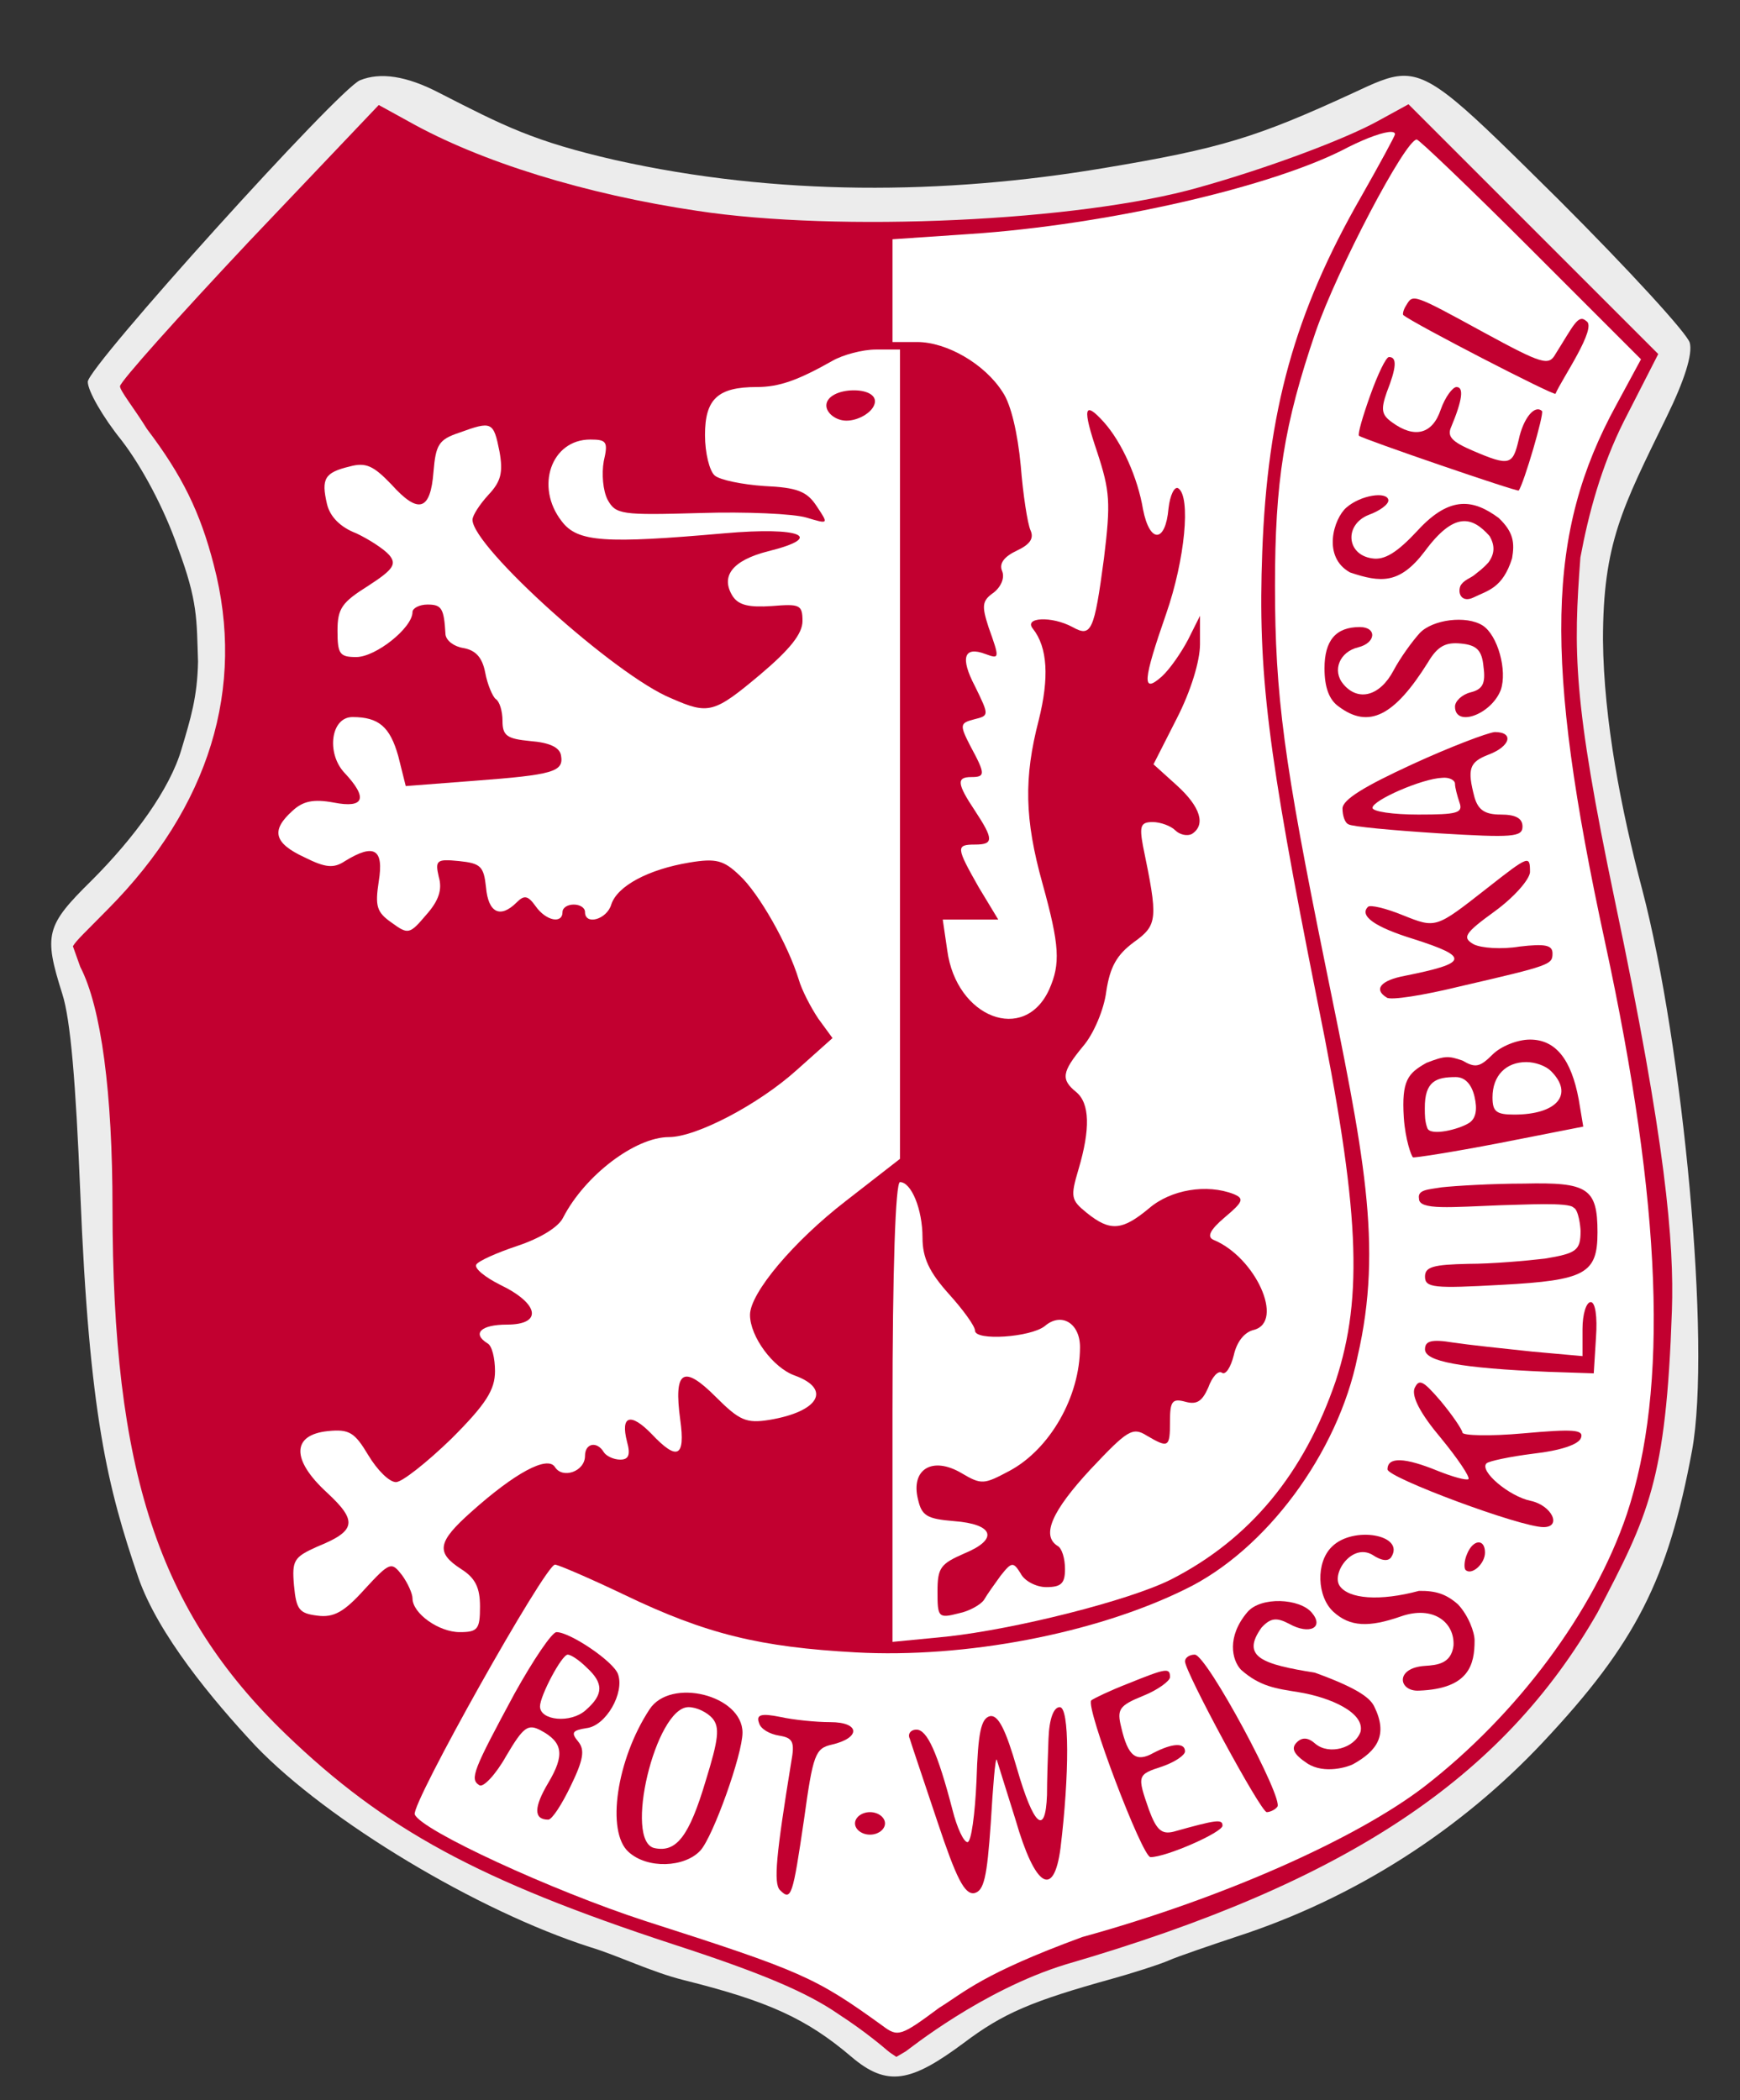
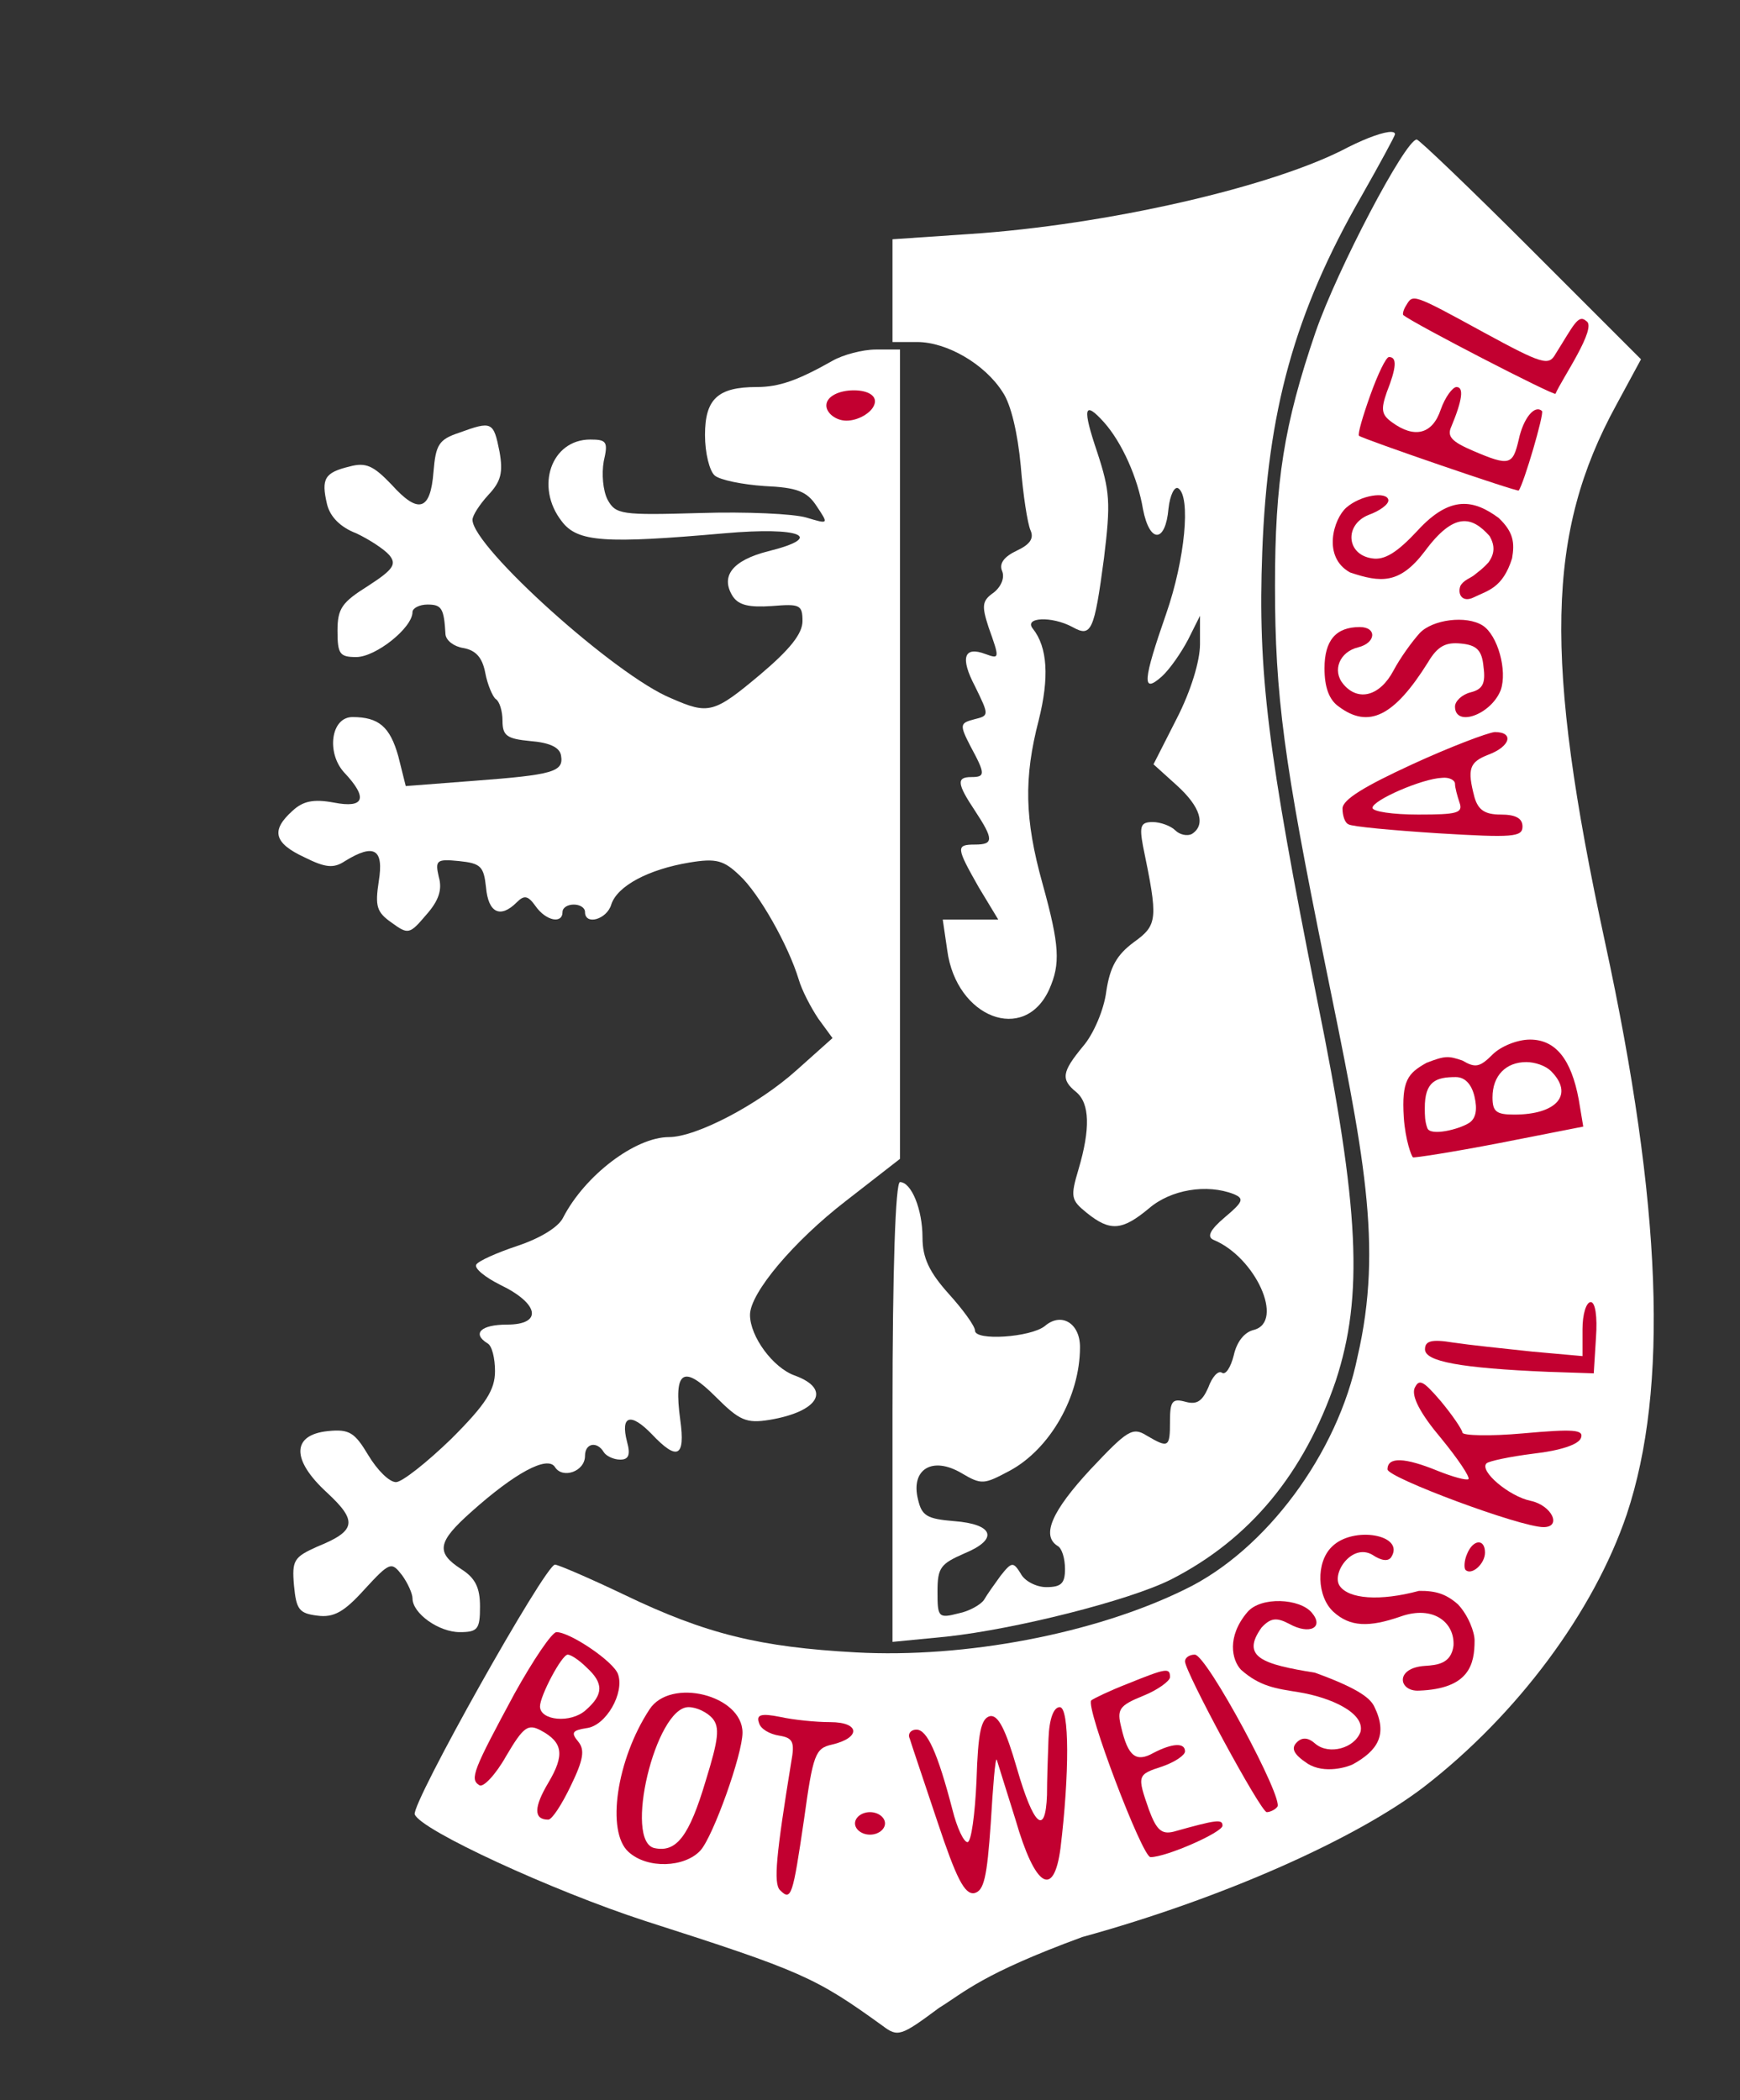
<svg xmlns="http://www.w3.org/2000/svg" version="1.0" width="232pt" height="280pt" viewBox="0 0 232 280" preserveAspectRatio="xMidYMid meet" id="svg2">
  <rect x="0" y="0" width="232" height="280" fill="#333333" stroke="none" />
  <defs id="defs56" />
-   <path style="fill:#ececec;fill-opacity:1;stroke:none" d="m 186.984,10.112 c 4.098,-0.146 7.995,3.803 20.92,16.591 9.3,9.3 17.1,17.8 17.4,19 0.4,1.5 -0.7,5 -3.1,9.9 -5.9,12.1 -8.473,16.814 -8.473,29.714 0.1,10.7 2.439,22.714 5.239,33.314 5.4,20.6 9.234,60.572 6.634,74.772 -3.2,17.2 -7.5,25.7 -19.9,38.9 -10.8,11.5 -24.883,20.746 -40.983,25.946 -2.7,0.9 -7.788,2.624 -8.888,3.124 -1.1,0.5 -5.268,1.819 -7.468,2.419 -10.8,3 -14.585,4.595 -19.885,8.595 -7,5.2 -10.176,5.915 -14.976,1.815 -6,-5.1 -11.1,-7.4 -22.3,-10.2 -4.354,-1.081 -8.755,-3.267 -12.5,-4.4 -15,-4.8 -35,-16.8 -44.6,-26.8 -5.877,-6.283 -13.01,-14.921 -15.639,-22.419 -4.117,-12.078 -6.561,-21.681 -7.761,-51.381 -0.6,-14.7 -1.3,-23.1 -2.4,-26.5 -2.5,-7.9 -2.2,-9.1 3.9,-15.1 5.8,-5.8 10.456,-12.248 11.99,-17.493 1.225,-4.106 2.123,-6.982 2.21,-11.707 -0.193,-5.626 0,-8 -2.7,-15.2 -1.8,-5.2 -4.8,-10.8 -7.5,-14.3 -2.5,-3.1 -4.5,-6.6 -4.5,-7.8 0,-2 33.5,-39.1 36.3,-40.2 2.7,-1.1 6.2,-0.6 10.6,1.7 8.6,4.4 12.529,6.439 23.429,8.939 21.5,4.8 43.771,4.661 65.171,1.061 15.6,-2.6 20.4,-4.1 33.2,-10 2.812,-1.312 4.717,-2.224 6.58,-2.291 z" id="path8880" />
-   <path style="fill:#c20030;fill-opacity:1;stroke:none" d="m 187.8,13.9 -4.2,2.3 c -4.4,2.4 -14.5,6.2 -23.8,8.8 -15.8,4.5 -48,6 -66.9,3.1 C 78.1,25.9 64.1,21.6 54.5,16.2 L 50.5,14 33.2,32.2 C 23.8,42.2 16,50.9 16,51.5 c 0,0.6 1.888,2.938 3.6,5.7 4.7,6.2 7.1,11.1 8.9,18.1 4.3,16.4 -0.6,32.3 -14.1,45.9 -3.155,3.22 -4.164,4.105 -4.68,4.952 0,0 0.646,1.832 0.98,2.748 2.8,5.4 4.3,16.8 4.3,32.1 0,35.1 6.1,53.8 23.1,70.2 13.2,12.7 25.7,19.5 51.6,28 11.7,3.8 17.9,6.4 22.2,9.4 3.4,2.2 5.982,4.403 6.36,4.731 0.519,0.452 0.855,0.608 1.25,0.898 0,0 0.778,-0.442 1.268,-0.742 0.347,-0.212 10.129,-8.155 21.334,-11.59 C 179.611,250.997 200.4,237 213,215 c 6.807,-13 9.142,-17.576 9.92,-40.233 0.312,-9.071 -0.803,-22.402 -7.621,-54.777 C 209.693,93.204 209.789,86.805 210.719,74.324 211.819,68.424 213.5,62.2 216.5,56.2 l 4.6,-9 -16.7,-16.7 z" id="path8878" />
  <path style="fill:#ffffff;fill-opacity:1;stroke:none" d="M 185.509,17.589 C 185.825,17.6 186,17.7 186,17.9 c 0,0.2 -2,3.9 -4.5,8.3 -8.9,15.5 -12.5,28.6 -13.2,47.4 -0.6,16.1 0.7,26.5 7.3,59.6 5.7,28 6.2,39.6 2.5,50.9 -4.2,12.3 -11.4,21.1 -22,26.5 -5.6,2.8 -20.7,6.6 -29.9,7.6 l -7.2,0.7 0,-30.7 c 0,-19 0.4,-30.6 1,-30.6 1.5,0 3,3.6 3,7.4 0,2.7 0.9,4.6 3.5,7.5 1.9,2.1 3.5,4.3 3.5,4.9 0,1.4 7.4,0.9 9.3,-0.6 2.2,-1.9 4.7,-0.4 4.7,2.8 0,6.6 -4,13.6 -9.4,16.5 -3.4,1.8 -3.7,1.9 -6.4,0.3 -3.9,-2.3 -6.8,-0.5 -5.8,3.5 0.5,2.2 1.2,2.6 4.8,2.9 5.3,0.4 6,2.4 1.4,4.3 -3.2,1.4 -3.6,1.9 -3.6,5.1 0,3.4 0.1,3.6 2.8,2.9 1.5,-0.3 3,-1.2 3.4,-1.8 0.4,-0.7 1.4,-2.1 2.2,-3.2 1.5,-1.9 1.7,-1.9 2.7,-0.3 0.5,1 2.1,1.8 3.4,1.8 2,0 2.5,-0.5 2.5,-2.4 0,-1.4 -0.4,-2.8 -1,-3.1 -2.2,-1.4 -0.7,-4.7 4.4,-10.2 4.9,-5.2 5.6,-5.7 7.5,-4.5 2.9,1.7 3.1,1.6 3.1,-1.9 0,-2.7 0.3,-3.1 2.1,-2.6 1.5,0.4 2.2,-0.1 3,-1.9 0.5,-1.4 1.3,-2.3 1.8,-2 0.5,0.4 1.2,-0.7 1.6,-2.3 0.4,-1.8 1.4,-3.1 2.7,-3.4 4.1,-1.1 0.2,-9.7 -5.4,-12 -0.9,-0.4 -0.5,-1.3 1.5,-3 2.5,-2.1 2.6,-2.5 1.2,-3.1 -3.6,-1.4 -8.4,-0.6 -11.3,1.9 -3.6,3 -5.2,3.1 -8.3,0.6 -2.1,-1.7 -2.2,-2.1 -1.1,-5.8 1.6,-5.4 1.5,-8.8 -0.3,-10.3 -2.1,-1.7 -1.9,-2.7 0.9,-6.1 1.4,-1.6 2.8,-4.9 3.1,-7.3 0.5,-3.3 1.4,-4.9 3.7,-6.6 3.2,-2.3 3.2,-3.1 1.2,-12.8 -0.5,-2.7 -0.3,-3.2 1.3,-3.2 1,0 2.4,0.5 3,1.1 0.6,0.6 1.6,0.8 2.2,0.5 1.9,-1.2 1.2,-3.6 -2,-6.5 l -3.1,-2.8 3.1,-6.1 c 1.9,-3.7 3.1,-7.7 3.1,-9.9 l 0,-3.8 -1.6,3.2 c -0.9,1.7 -2.4,3.9 -3.5,4.9 -2.7,2.4 -2.5,0.5 0.6,-8.4 2.5,-7.2 3.3,-15.6 1.6,-16.7 -0.5,-0.3 -1.1,0.9 -1.3,2.7 -0.4,4.6 -2.5,4.7 -3.4,0.1 -0.7,-4.2 -2.8,-8.9 -5.2,-11.6 -2.7,-3 -2.9,-1.9 -0.9,4 1.7,5.2 1.8,6.7 0.9,14.1 -1.3,9.8 -1.7,10.6 -4.2,9.2 -2.8,-1.5 -6.5,-1.3 -5.3,0.2 2,2.5 2.2,6.6 0.8,12.2 -2,7.7 -1.9,13.2 0.5,21.8 2.3,8.3 2.4,10.7 0.9,14.1 -3.3,7.3 -12.4,3.8 -13.6,-5.2 l -0.6,-4.1 3.7,0 3.7,0 -2.6,-4.3 c -3,-5.3 -3.1,-5.7 -0.5,-5.7 2.5,0 2.5,-0.7 0,-4.5 -2.4,-3.6 -2.5,-4.5 -0.5,-4.5 1.9,0 1.9,-0.4 -0.1,-4.1 -1.5,-2.9 -1.4,-3.1 0.5,-3.6 2,-0.5 2,-0.5 0.1,-4.4 -2,-3.8 -1.5,-5.4 1.4,-4.3 1.9,0.7 1.9,0.6 0.4,-3.6 -0.9,-2.8 -0.9,-3.5 0.7,-4.6 1,-0.8 1.5,-2 1.1,-2.9 -0.4,-1 0.3,-1.9 2,-2.7 1.7,-0.8 2.3,-1.6 1.8,-2.7 -0.4,-0.9 -1,-4.8 -1.3,-8.6 -0.4,-4.3 -1.3,-8.2 -2.4,-9.8 -2.4,-3.8 -7.5,-6.7 -11.4,-6.7 l -3.3,0 0,-6.9 0,-6.8 10.3,-0.7 c 18.2,-1.2 40.6,-6.3 50.5,-11.6 2.55,-1.275 4.763,-2.044 5.709,-2.011 z" id="path8876" />
  <path style="fill:#ffffff;fill-opacity:1;stroke:none" d="m 188.9,18.6 c 0.3,0 7.2,6.6 15.2,14.6 l 14.7,14.7 -3.3,6.1 c -9.3,17 -9.7,33.7 -1.5,71.6 7.6,35.1 8.5,59.5 2.9,76.3 -4.4,13 -14.6,26.7 -27,36.3 -9,6.9 -26.766,14.864 -45.589,20.048 -13.389,4.919 -15.69,7.338 -19.111,9.452 -5.1,3.8 -5.5,3.9 -7.5,2.4 -9,-6.5 -10.8,-7.3 -31.7,-14 -12.3,-4 -29.9,-12.1 -30.7,-14.2 -0.5,-1.4 17.4,-33.3 18.7,-33.3 0.4,0 4.6,1.8 9.2,4 11,5.3 18.2,7 30.9,7.7 14.6,0.8 31.9,-2.5 43.9,-8.4 10.8,-5.2 20.4,-18.2 23,-31 3.458,-14.914 0.8,-27.3 -4.3,-52.3 -5.5,-27 -6.7,-35.9 -6.7,-50.5 0,-13.9 1.2,-21.5 5.4,-33.8 2.9,-8.4 12,-25.7 13.5,-25.7 z" id="path8874" />
  <path style="fill:#ffffff;fill-opacity:1;stroke:none" d="m 116.8,46.6 3.2,0 0,53.9 0,54 -7.2,5.6 c -7,5.4 -12.8,12.3 -12.8,15.2 0,2.9 3.1,7.1 6,8.1 4.9,1.8 3.2,4.8 -3.4,5.9 -3.1,0.5 -4,0.1 -7.2,-3.1 -4.3,-4.3 -5.6,-3.5 -4.7,3.1 0.7,5 -0.4,5.5 -3.8,1.9 -2.8,-2.9 -4.2,-2.5 -3.3,1 0.5,1.8 0.2,2.4 -0.9,2.4 -0.9,0 -1.9,-0.5 -2.2,-1 -0.9,-1.5 -2.5,-1.2 -2.5,0.5 0,2.1 -3,3.1 -4,1.5 -1,-1.6 -5.4,0.8 -11.2,6 -4.5,4 -4.7,5.4 -1.3,7.6 1.9,1.2 2.5,2.5 2.5,5 0,3 -0.3,3.4 -2.7,3.4 -2.8,0 -6.3,-2.5 -6.3,-4.5 0,-0.6 -0.6,-2 -1.4,-3.1 -1.4,-1.8 -1.6,-1.8 -5,1.9 -2.7,3 -4.1,3.8 -6.3,3.5 -2.4,-0.3 -2.8,-0.8 -3.1,-4 -0.3,-3.4 0,-3.8 3.1,-5.2 5.2,-2.1 5.4,-3.4 1.3,-7.2 -4.8,-4.4 -4.7,-7.7 0.1,-8.2 2.9,-0.3 3.6,0.2 5.4,3.2 1.2,2 2.8,3.6 3.7,3.6 0.8,0 4.1,-2.6 7.4,-5.8 4.6,-4.6 5.8,-6.5 5.8,-9 0,-1.7 -0.4,-3.4 -1,-3.7 -2.1,-1.3 -0.9,-2.5 2.6,-2.5 4.8,0 4.3,-2.8 -0.9,-5.3 -2,-1 -3.5,-2.2 -3.2,-2.7 0.3,-0.5 2.8,-1.6 5.5,-2.5 3,-1 5.5,-2.5 6.1,-3.8 2.9,-5.6 9.6,-10.7 14.1,-10.7 3.6,0 11.9,-4.3 17.1,-9 l 4.7,-4.2 -1.9,-2.6 c -1,-1.5 -2.2,-3.8 -2.6,-5.2 -1.4,-4.6 -5.3,-11.5 -7.9,-13.9 -2.1,-2 -3.1,-2.3 -6.7,-1.7 -5.4,0.9 -9.6,3.1 -10.4,5.6 -0.6,2 -3.5,2.8 -3.5,1 0,-0.6 -0.7,-1 -1.5,-1 -0.8,0 -1.5,0.4 -1.5,1 0,1.6 -2.2,1.2 -3.6,-0.8 -1,-1.4 -1.5,-1.5 -2.5,-0.5 -2.2,2.2 -3.8,1.4 -4.1,-2 -0.3,-2.8 -0.7,-3.2 -3.6,-3.5 -3,-0.3 -3.2,-0.1 -2.7,2.1 0.5,1.7 0,3.2 -1.7,5.1 -2.2,2.6 -2.4,2.6 -4.6,1 -2,-1.4 -2.2,-2.2 -1.7,-5.5 0.7,-4.3 -0.6,-5.1 -4.5,-2.7 -1.5,1 -2.6,0.9 -5.4,-0.5 -4.1,-1.9 -4.5,-3.6 -1.6,-6.2 1.4,-1.3 2.8,-1.6 5.5,-1.1 4.1,0.8 4.6,-0.6 1.4,-4 -2.4,-2.6 -1.8,-7.4 1.1,-7.4 3.5,0 5,1.3 6.1,5.2 l 1,4 9.1,-0.7 c 10.6,-0.8 12,-1.2 11.6,-3.4 C 74.6,99.6 73.2,99 70.7,98.8 67.6,98.5 67,98.1 67,96.1 67,94.8 66.6,93.5 66.1,93.2 65.7,92.9 65,91.3 64.7,89.7 c -0.4,-2.1 -1.3,-3 -2.9,-3.3 -1.3,-0.2 -2.3,-1 -2.4,-1.8 -0.2,-3.5 -0.5,-4 -2.4,-4 -1.1,0 -2,0.5 -2,1 0,2.1 -4.9,6 -7.5,6 -2.2,0 -2.5,-0.4 -2.5,-3.5 0,-3 0.6,-3.8 4.1,-6 3.4,-2.2 3.8,-2.9 2.8,-4.1 -0.7,-0.8 -2.7,-2.1 -4.4,-2.9 -2.1,-0.8 -3.5,-2.2 -3.9,-3.9 -0.8,-3.4 -0.3,-4.2 3,-5 2.2,-0.6 3.2,-0.1 5.6,2.4 3.6,4 5.2,3.5 5.6,-1.7 0.3,-3.6 0.7,-4.3 3.4,-5.2 4.4,-1.6 4.6,-1.5 5.4,2.5 0.5,2.8 0.2,4 -1.5,5.8 -1.1,1.2 -2.1,2.7 -2.1,3.3 0,3.6 19.1,20.8 26.5,23.8 5,2.2 5.7,2 11.9,-3.2 3.9,-3.3 5.6,-5.4 5.6,-7.1 0,-2.2 -0.4,-2.3 -4.1,-2 -3,0.2 -4.4,-0.1 -5.2,-1.3 -1.7,-2.7 0,-4.8 4.7,-6 7.7,-1.9 4.4,-3.3 -5.8,-2.4 -15.9,1.4 -19.6,1.2 -21.7,-1.6 -3.6,-4.6 -1.4,-10.9 3.8,-10.9 2.2,0 2.4,0.3 1.8,2.9 -0.3,1.7 -0.1,3.9 0.5,5.1 1.1,2 1.8,2.1 12.3,1.8 6.2,-0.2 12.5,0.1 14.2,0.6 3,0.9 3,0.9 1.4,-1.5 -1.3,-2 -2.6,-2.5 -7,-2.7 C 99,64.6 96,64 95.3,63.4 94.6,62.8 94,60.4 94,58 c 0,-4.8 1.7,-6.4 6.9,-6.4 3,0 5.5,-0.9 10.1,-3.5 1.4,-0.8 4,-1.5 5.8,-1.5 z" id="path8" />
  <path style="fill:#c20030;fill-opacity:1;stroke:none" id="path12" d="m 187.5,40.7 c -0.4,0.6 -0.5,1.2 -0.4,1.3 1.3,1.1 20.1,10.8 20.3,10.5 0.771,-1.862 5.649,-8.872 4.1,-9.7 -1.085,-0.975 -1.7,0.6 -4.1,4.4 -0.9,1.6 -1.7,1.4 -9.6,-2.9 -9.5,-5.2 -9.4,-5.1 -10.3,-3.6 z" />
  <path style="fill:#c20030;fill-opacity:1;stroke:none" id="path14" d="m 182.7,52.7 c -1,2.8 -1.7,5.2 -1.5,5.4 0.7,0.5 21.1,7.5 21.3,7.3 0.7,-1 3.4,-10.2 3.1,-10.6 -1,-0.9 -2.5,1 -3.1,3.8 -0.8,3.4 -1.2,3.6 -6.1,1.5 -2.8,-1.2 -3.5,-1.9 -2.9,-3.2 1.5,-3.6 1.7,-5.3 0.7,-5.3 -0.5,0 -1.5,1.3 -2.1,3 -1.1,3.3 -3.5,3.9 -6.5,1.7 -1.4,-1 -1.5,-1.7 -0.7,-4 1.3,-3.3 1.4,-4.7 0.3,-4.7 -0.4,0 -1.5,2.3 -2.5,5.1 z" />
  <path style="fill:#c20030;fill-opacity:1;stroke:none" id="path16" d="m 179.515,67.671 c -1.694,1.478 -3.261,6.579 0.496,8.651 4.078,1.37 6.607,1.601 9.955,-2.815 3.926,-5.316 6.304,-4.678 8.645,-2.037 0.758,1.303 0.666,2.404 -0.167,3.537 -0.895,0.967 -1.302,1.174 -1.833,1.63 -0.503,0.433 -1.5,0.7 -1.9,1.5 -0.4,1.1 0.277,2.256 1.8,1.5 1.829,-0.908 3.848,-1.203 5.1,-5.2 0.352,-2.063 0.211,-3.485 -1.789,-5.385 -3.266,-2.402 -6.411,-3.115 -10.811,1.685 -2.7,2.9 -4.4,4 -6.1,3.7 -3.4,-0.5 -3.7,-4.5 -0.4,-5.8 1.4,-0.5 2.715,-1.411 2.6,-2 -0.222,-1.14 -3.676,-0.641 -5.596,1.034 z" />
  <path style="fill:#c20030;fill-opacity:1;stroke:none" id="path18" d="m 189.3,84.4 c -1,1.1 -2.6,3.3 -3.5,5 -1.8,3.4 -4.7,4.2 -6.7,1.8 -1.5,-1.8 -0.5,-4.3 2,-4.9 2.4,-0.6 2.5,-2.7 0.2,-2.7 -3.2,0 -4.7,1.8 -4.7,5.5 0,2.5 0.6,4.2 1.9,5.1 4,3 7.4,1.3 11.9,-5.9 1.3,-2.2 2.4,-2.7 4.4,-2.5 2.1,0.2 2.8,0.9 3,3.1 0.3,2.2 -0.1,3 -1.7,3.4 -1.2,0.3 -2.1,1.2 -2.1,1.9 0,2.8 4.8,1.1 6.1,-2.2 0.9,-2.6 -0.4,-7.3 -2.4,-8.6 -2.2,-1.4 -6.7,-0.8 -8.4,1 z" />
  <path style="fill:#c20030;fill-opacity:1;stroke:none" id="path20" d="m 188.3,101.9 c -6.3,2.9 -9.3,4.7 -9.3,5.9 0,0.9 0.3,1.9 0.8,2.1 0.4,0.3 5.8,0.8 12,1.2 9.9,0.6 11.2,0.5 11.2,-0.9 0,-1.1 -0.9,-1.6 -2.9,-1.6 -2.1,0 -3,-0.6 -3.5,-2.3 -1,-3.8 -0.7,-4.7 1.9,-5.7 2.9,-1.1 3.4,-3 0.8,-3 -1,0.1 -6,2 -11,4.3 z m 5.7,2.6 c 0,0.5 0.3,1.6 0.6,2.5 0.5,1.4 -0.3,1.6 -5.5,1.6 -3.4,0 -6.1,-0.4 -6.1,-0.9 0,-1 6.6,-3.9 9.3,-4 0.9,-0.1 1.7,0.3 1.7,0.8 z" />
-   <path style="fill:#c20030;fill-opacity:1;stroke:none" id="path22" d="m 198.3,118.4 c -6.9,5.4 -6.8,5.4 -11.3,3.6 -2.2,-0.9 -4.3,-1.4 -4.6,-1.1 -1.2,1.2 0.9,2.7 6.1,4.3 7.5,2.4 7.3,3.2 -1.2,4.9 -3.2,0.6 -4.2,1.8 -2.4,2.9 0.5,0.4 4.9,-0.3 9.8,-1.5 12.1,-2.8 12.3,-2.9 12.3,-4.4 0,-1.1 -1,-1.3 -4.4,-0.9 -2.4,0.4 -5.1,0.2 -6.1,-0.3 -1.6,-0.9 -1.2,-1.5 2.8,-4.4 2.6,-1.9 4.6,-4.2 4.7,-5.2 0,-2.3 -0.1,-2.3 -5.7,2.1 z" />
  <path style="fill:#c20030;fill-opacity:1;stroke:none" id="path24" d="m 199,140.6 c -1.7,1.7 -2.3,1.8 -4,0.8 -1.91,-0.654 -2.316,-0.659 -4.8,0.3 -2.5,1.4 -3.329,2.367 -3.029,7.267 0.2,3 1.029,5.233 1.229,5.333 0.1,0.1 5.3,-0.7 11.5,-1.9 l 11.2,-2.2 -0.6,-3.6 c -1,-5.4 -3.1,-8 -6.5,-8 -1.7,0 -3.9,0.9 -5,2 z m 7.8,2.2 c 3.1,3.1 0.8,5.8 -4.9,5.8 -2.4,0 -2.9,-0.4 -2.9,-2.3 0,-2.9 1.8,-4.7 4.5,-4.7 1.2,0 2.6,0.5 3.3,1.2 z m -10.2,3.4 c 0.4,1.7 0.2,2.9 -0.7,3.5 -1.4,0.9 -5.18,1.798 -5.585,0.71 -0.34,-0.912 -0.337,-1.718 -0.34,-2.629 C 189.942,144.127 191.5,143.6 194.1,143.6 c 1.2,0 2.1,0.9 2.5,2.6 z" />
-   <path style="fill:#c20030;fill-opacity:1;stroke:none" id="path26" d="m 192.2,158.3 c -1.8,0.3 -3.219,0.307 -3,1.5 -0.034,1.59 4.3,1.126 10.9,0.885 2.966,-0.059 9.121,-0.432 9.714,0.322 0.669,0.271 0.925,2.599 0.927,3.111 0.008,2.593 -0.541,2.981 -4.741,3.681 -2.5,0.3 -7.1,0.7 -10.2,0.7 -4.7,0.1 -5.8,0.4 -5.8,1.7 0,1.5 1.2,1.6 10.2,1.1 11.2,-0.6 12.8,-1.5 12.8,-7 0,-5.9 -1.3,-6.7 -9.8,-6.5 -4.2,0 -9.2,0.3 -11,0.5 z" />
+   <path style="fill:#c20030;fill-opacity:1;stroke:none" id="path26" d="m 192.2,158.3 z" />
  <path style="fill:#c20030;fill-opacity:1;stroke:none" id="path28" d="m 211,177.2 0,3.6 -6.7,-0.6 c -3.8,-0.4 -8.5,-0.9 -10.5,-1.2 -3,-0.5 -3.8,-0.2 -3.8,0.9 0,1.6 4.6,2.5 16.5,3 l 6,0.2 0.3,-4.8 c 0.2,-2.8 -0.1,-4.7 -0.7,-4.7 -0.6,0 -1.1,1.6 -1.1,3.6 z" />
  <path style="fill:#c20030;fill-opacity:1;stroke:none" id="path30" d="m 188.6,185.1 c -0.4,1.1 0.8,3.4 3.5,6.6 2.3,2.8 3.9,5.2 3.7,5.5 -0.3,0.2 -2.1,-0.3 -4.1,-1.1 -4.4,-1.8 -6.7,-1.9 -6.7,-0.2 0,1.1 17.7,7.7 20.8,7.7 2.5,0 1.1,-2.9 -1.7,-3.5 -2.9,-0.6 -6.9,-4 -5.9,-5 0.3,-0.3 3.1,-0.9 6.3,-1.3 3.5,-0.4 6,-1.2 6.3,-2.1 0.4,-1.1 -1,-1.2 -7.7,-0.6 -4.4,0.4 -8.1,0.3 -8.1,-0.1 -0.1,-0.5 -1.4,-2.4 -2.9,-4.2 -2.4,-2.8 -2.9,-3 -3.5,-1.7 z" />
  <path style="fill:#c20030;fill-opacity:1;stroke:none" id="path32" d="m 177.6,206.2 c -2.2,2.1 -2,6.7 0.2,8.7 2.2,2 4.7,2.1 9,0.6 4.3,-1.5 7.178,0.801 7,3.9 -0.3,2.4 -2.149,2.594 -3.8,2.7 -4.079,0.262 -3.535,3.449 -0.8,3.3 6.692,-0.249 7.411,-3.489 7.411,-6.689 0,-1.1 -0.811,-3.311 -2.211,-4.811 -1.592,-1.388 -2.933,-1.825 -5.2,-1.8 -5.2,1.4 -9.4,1.1 -10.6,-0.7 -1.062,-1.699 1.7,-5.7 4.4,-4.1 1.2,0.8 2.1,0.9 2.5,0.3 1.9,-3 -5.1,-4.2 -7.9,-1.4 z" />
  <path style="fill:#c20030;fill-opacity:1;stroke:none" id="path34" d="m 195.6,207.2 c -0.4,0.9 -0.4,1.9 -0.2,2.1 0.8,0.8 2.6,-0.8 2.6,-2.3 0,-1.9 -1.6,-1.8 -2.4,0.2 z" />
  <path style="fill:#c20030;fill-opacity:1;stroke:none" id="path36" d="m 166.328,214.92 c -2.8,3.3 -2.074,6.41 -0.864,7.693 2.518,2.236 4.644,2.508 7.636,2.987 4.337,0.695 8.923,2.777 8.3,5.3 -0.8,2.2 -4.2,3.1 -6,1.6 -1,-0.9 -1.8,-0.9 -2.5,-0.2 -0.8,0.8 -0.4,1.6 1.4,2.8 2.3,1.5 5.507,0.443 6.138,0.093 3.225,-1.807 4.648,-3.909 2.796,-7.676 -0.466,-0.91 -1.558,-2.218 -7.911,-4.509 -6.929,-1.119 -9.937,-2.07 -7.122,-6.008 1.2,-1.3 2,-1.4 3.7,-0.5 2.7,1.5 4.7,0.5 3,-1.5 -1.6,-1.9 -6.772,-2.18 -8.572,-0.08 z" />
  <path style="fill:#c20030;fill-opacity:1;stroke:none" id="path38" d="m 68.6,225.8 c -5.5,10.2 -6,11.4 -4.7,12.2 0.5,0.4 2.2,-1.4 3.6,-3.9 2.3,-3.9 2.9,-4.3 4.6,-3.4 3,1.6 3.2,3.3 1,7 -1.9,3.2 -2,4.9 0,4.9 0.5,0 1.8,-2 3,-4.5 1.7,-3.5 1.9,-4.8 1,-5.9 -1,-1.2 -0.8,-1.5 1.1,-1.8 2.6,-0.3 5.1,-4.7 4.2,-7.2 -0.6,-1.7 -6.4,-5.6 -8.2,-5.6 -0.6,0 -3.1,3.7 -5.6,8.2 z m 9.6,-3.5 c 2.3,2.1 2.3,3.6 -0.1,5.7 -2,1.8 -6.1,1.4 -6.1,-0.5 0,-1.4 2.9,-6.9 3.7,-6.9 0.4,0 1.5,0.7 2.5,1.7 z" />
  <path style="fill:#c20030;fill-opacity:1;stroke:none" id="path40" d="m 158,221.5 c 0,1.4 10.1,20.1 10.9,20.1 0.4,0 1.1,-0.3 1.4,-0.7 1,-0.9 -9.4,-20.3 -11,-20.3 -0.7,0 -1.3,0.4 -1.3,0.9 z" />
  <path style="fill:#c20030;fill-opacity:1;stroke:none" id="path42" d="m 150.3,224.5 c -2.3,0.9 -4.4,1.9 -4.8,2.2 -0.8,0.9 6.8,20.9 7.9,20.9 2.1,0 9.6,-3.3 9.6,-4.2 0,-0.9 -0.8,-0.8 -6.5,0.8 -1.6,0.4 -2.3,-0.2 -3.3,-2.9 -1.6,-4.6 -1.6,-4.7 1.8,-5.8 1.7,-0.6 3,-1.5 3,-2 0,-1.2 -1.7,-1.1 -4.2,0.2 -2.3,1.3 -3.4,0.5 -4.3,-3.4 -0.6,-2.4 -0.3,-2.9 2.9,-4.2 2,-0.8 3.6,-2 3.6,-2.5 0,-1.3 -0.5,-1.2 -5.7,0.9 z" />
  <path style="fill:#c20030;fill-opacity:1;stroke:none" id="path44" d="m 86.6,227.9 c -4.4,6.7 -5.8,16.3 -2.8,19 2.5,2.3 7.5,2.1 9.6,-0.2 1.7,-1.9 5.6,-12.8 5.6,-15.7 0,-5 -9.6,-7.4 -12.4,-3.1 z m 8.4,1.2 c 1,1.2 0.8,2.8 -0.9,8.3 -2.2,7.4 -3.9,9.6 -6.8,9 -4.2,-0.8 0.1,-18.8 4.5,-18.8 1.1,0 2.5,0.7 3.2,1.5 z" />
  <path style="fill:#c20030;fill-opacity:1;stroke:none" id="path46" d="m 139.8,231.8 c -0.1,2.4 -0.2,5.8 -0.2,7.5 -0.2,5.6 -1.8,4.1 -4,-3.5 -1.5,-5.2 -2.5,-7.2 -3.6,-7 -1.2,0.3 -1.6,2.2 -1.8,8.6 -0.2,4.5 -0.7,8.2 -1.2,8.2 -0.5,0 -1.4,-1.9 -2,-4.3 -2,-7.7 -3.4,-10.7 -4.8,-10.7 -0.8,0 -1.2,0.6 -0.9,1.2 0.2,0.7 1.9,5.7 3.7,11.1 2.5,7.5 3.6,9.7 4.9,9.5 1.3,-0.3 1.7,-2.1 2.2,-9.3 0.3,-5 0.6,-8.8 0.8,-8.5 0.1,0.3 1.2,3.9 2.5,8 2.6,9 5.1,10.6 6,3.8 1.2,-9.9 1.2,-18.8 -0.1,-18.8 -0.8,0 -1.4,1.5 -1.5,4.2 z" />
  <path style="fill:#c20030;fill-opacity:1;stroke:none" id="path48" d="m 101.2,229.7 c 0.2,0.8 1.4,1.5 2.7,1.7 1.8,0.3 2.1,0.8 1.6,3.5 -2,12.3 -2.4,16.2 -1.5,17.1 1.5,1.5 1.7,0.8 3.2,-9.4 1.2,-8.7 1.5,-9.5 3.7,-10 3.9,-0.9 3.8,-3 -0.2,-3 -1.9,0 -4.9,-0.3 -6.7,-0.7 -2.5,-0.5 -3.2,-0.3 -2.8,0.8 z" />
  <path style="fill:#c20030;fill-opacity:1;stroke:none" id="path50" d="m 114,243.1 c 0,0.8 0.9,1.5 2,1.5 1.1,0 2,-0.7 2,-1.5 0,-0.8 -0.9,-1.5 -2,-1.5 -1.1,0 -2,0.7 -2,1.5 z" />
  <path style="fill:#c20030;fill-opacity:1;stroke:none" id="path52" d="m 110.18,54.061 c 0,1.011 1.27,2.022 2.68,2.022 1.552,0 3.245,-1.011 3.668,-2.022 0.564,-1.213 -0.705,-2.022 -2.68,-2.022 -1.975,0 -3.668,0.809 -3.668,2.022 z" />
</svg>